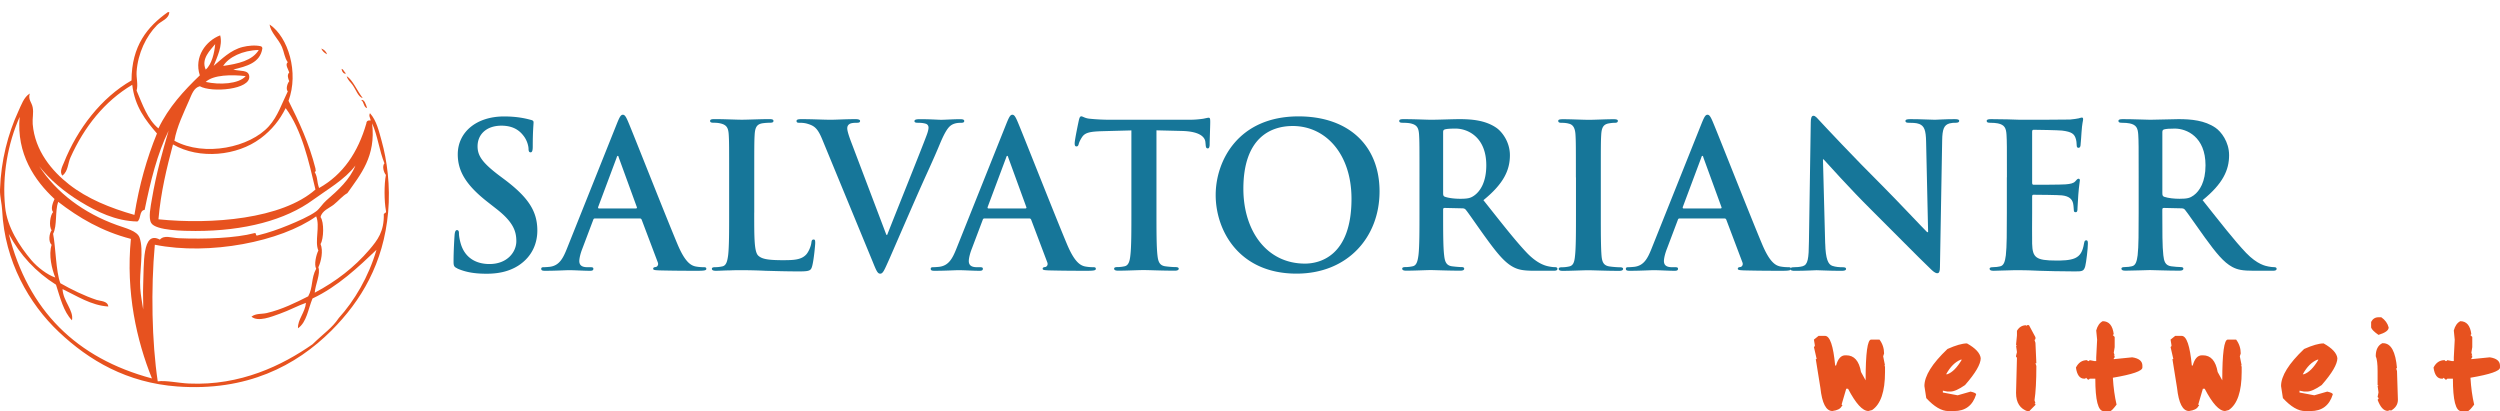
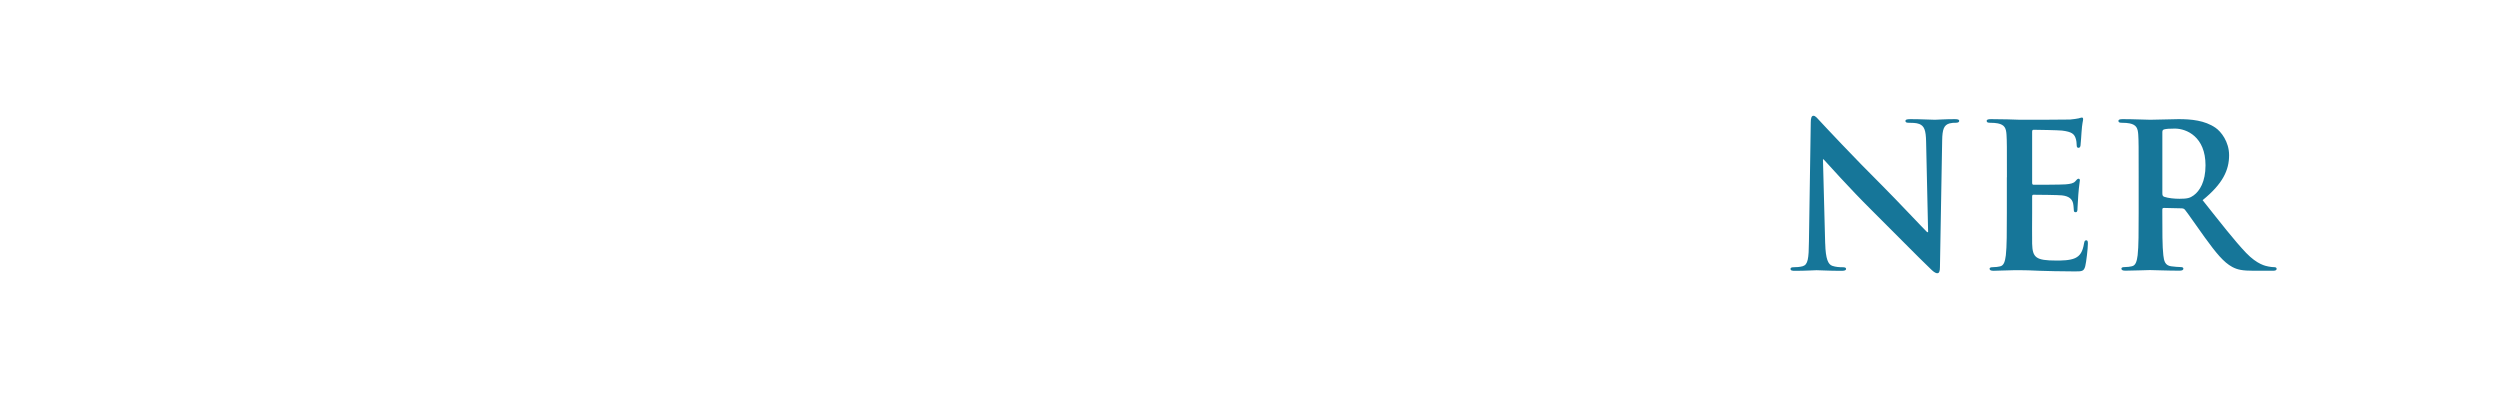
<svg xmlns="http://www.w3.org/2000/svg" id="Ebene_1" data-name="Ebene 1" viewBox="0 0 688.07 113.24">
  <defs>
    <style>.cls-2{fill:#167699}.cls-3{fill:#e7521f}</style>
  </defs>
-   <path d="M125.88 73.87c-.88-.39-1.05-.66-1.05-1.88 0-3.04.22-6.35.28-7.23.06-.83.22-1.43.66-1.43.5 0 .55.5.55.94 0 .72.22 1.88.5 2.82 1.21 4.09 4.47 5.58 7.89 5.58 4.97 0 7.4-3.37 7.4-6.29 0-2.71-.83-5.24-5.41-8.83l-2.54-1.99c-6.07-4.75-8.17-8.61-8.17-13.08 0-6.07 5.08-10.43 12.75-10.43 3.59 0 5.91.55 7.34.94.5.11.77.28.77.66 0 .72-.22 2.32-.22 6.62 0 1.21-.17 1.66-.61 1.66-.39 0-.55-.33-.55-.99 0-.5-.28-2.21-1.44-3.64-.83-1.05-2.43-2.71-6.02-2.71-4.09 0-6.57 2.37-6.57 5.69 0 2.54 1.27 4.47 5.85 7.95l1.55 1.16c6.68 5.02 9.05 8.83 9.05 14.08 0 3.2-1.21 7.01-5.19 9.61-2.76 1.77-5.85 2.26-8.78 2.26-3.2 0-5.69-.39-8.06-1.44l.02-.03ZM163.75 60.13c-.28 0-.39.11-.5.44l-2.98 7.89c-.55 1.38-.83 2.71-.83 3.37 0 .99.5 1.71 2.21 1.71h.83c.66 0 .83.11.83.44 0 .44-.33.55-.94.55-1.77 0-4.14-.17-5.85-.17-.61 0-3.64.17-6.51.17-.72 0-1.05-.11-1.05-.55 0-.33.22-.44.66-.44.5 0 1.27-.06 1.71-.11 2.54-.33 3.59-2.21 4.69-4.97l13.86-34.67c.66-1.6.99-2.21 1.55-2.21.5 0 .83.5 1.38 1.77 1.32 3.04 10.16 25.56 13.69 33.95 2.1 4.97 3.7 5.74 4.86 6.02.83.17 1.66.22 2.32.22.44 0 .72.06.72.44 0 .44-.5.55-2.54.55s-6.02 0-10.43-.11c-.99-.06-1.66-.06-1.66-.44 0-.33.22-.44.77-.5.39-.11.77-.61.5-1.27l-4.42-11.7c-.11-.28-.28-.39-.55-.39h-12.32Zm11.26-2.76c.28 0 .33-.17.28-.33l-4.97-13.64c-.06-.22-.11-.5-.28-.5s-.28.28-.33.5l-5.08 13.58c-.06.22 0 .39.22.39h10.16ZM207.58 58.53c0 7.07 0 10.88 1.16 11.87.94.83 2.37 1.21 6.68 1.21 2.93 0 5.08-.06 6.46-1.55.66-.72 1.33-2.26 1.44-3.31.06-.5.17-.83.61-.83.39 0 .44.28.44.94 0 .61-.39 4.75-.83 6.35-.33 1.21-.61 1.49-3.48 1.49-3.97 0-6.85-.11-9.33-.17a144.7 144.7 0 0 0-6.74-.17c-.61 0-1.82 0-3.15.06-1.27 0-2.7.11-3.81.11-.72 0-1.1-.17-1.1-.55 0-.28.22-.44.88-.44.83 0 1.49-.11 1.99-.22 1.1-.22 1.38-1.44 1.6-3.04.28-2.32.28-6.68.28-11.76V48.8c0-8.39 0-9.94-.11-11.7-.11-1.88-.55-2.76-2.37-3.15-.44-.11-1.1-.17-1.82-.17-.61 0-.94-.11-.94-.5s.39-.5 1.21-.5c2.59 0 6.07.17 7.56.17 1.33 0 5.35-.17 7.51-.17.77 0 1.16.11 1.16.5s-.33.5-.99.5c-.61 0-1.49.06-2.15.17-1.49.28-1.93 1.21-2.04 3.15-.11 1.77-.11 3.31-.11 11.7v9.72h-.01ZM226.24 38.21c-1.27-3.04-2.21-3.64-4.2-4.2-.83-.22-1.71-.22-2.15-.22-.5 0-.66-.17-.66-.5 0-.44.61-.5 1.43-.5 2.93 0 6.07.17 8 .17 1.38 0 4.03-.17 6.79-.17.66 0 1.27.11 1.27.5s-.33.5-.83.5c-.88 0-1.71.06-2.15.39-.39.28-.55.66-.55 1.16 0 .72.5 2.26 1.27 4.25l9.5 25.06h.22c2.37-6.07 9.55-23.85 10.88-27.49.28-.72.5-1.55.5-2.04 0-.44-.22-.88-.72-1.05-.66-.22-1.49-.28-2.21-.28-.5 0-.94-.06-.94-.44 0-.44.5-.55 1.55-.55 2.76 0 5.08.17 5.8.17.94 0 3.53-.17 5.19-.17.72 0 1.16.11 1.16.5s-.33.5-.88.5-1.71 0-2.71.66c-.72.5-1.55 1.44-3.04 4.97-2.15 5.19-3.64 8.17-6.62 14.96-3.53 8.06-6.13 14.08-7.34 16.84-1.44 3.2-1.77 4.09-2.54 4.09-.72 0-1.05-.77-2.1-3.37l-13.91-33.73h-.01ZM270.95 60.13c-.28 0-.39.11-.5.44l-2.98 7.89c-.55 1.38-.83 2.71-.83 3.37 0 .99.5 1.71 2.21 1.71h.83c.66 0 .83.11.83.44 0 .44-.33.55-.94.55-1.77 0-4.14-.17-5.85-.17-.61 0-3.64.17-6.51.17-.72 0-1.05-.11-1.05-.55 0-.33.22-.44.66-.44.5 0 1.27-.06 1.71-.11 2.54-.33 3.59-2.21 4.69-4.97l13.86-34.67c.66-1.6.99-2.21 1.55-2.21.5 0 .83.5 1.38 1.77 1.32 3.04 10.16 25.56 13.69 33.95 2.1 4.97 3.7 5.74 4.86 6.02.83.17 1.66.22 2.32.22.44 0 .72.06.72.44 0 .44-.5.55-2.54.55s-6.02 0-10.43-.11c-.99-.06-1.66-.06-1.66-.44 0-.33.22-.44.77-.5.39-.11.77-.61.5-1.27l-4.42-11.7c-.11-.28-.28-.39-.55-.39h-12.32Zm11.26-2.76c.28 0 .33-.17.28-.33l-4.97-13.64c-.06-.22-.11-.5-.28-.5s-.28.28-.33.5l-5.08 13.58c-.06.22 0 .39.22.39h10.16ZM311.41 35.89l-8.23.22c-3.2.11-4.53.39-5.35 1.6-.55.83-.83 1.49-.94 1.93-.11.44-.28.66-.61.66-.39 0-.5-.28-.5-.88 0-.88 1.05-5.91 1.16-6.35.17-.72.33-1.05.66-1.05.44 0 .99.55 2.37.66 1.6.17 3.7.28 5.52.28h21.86c1.77 0 2.98-.17 3.81-.28.83-.17 1.27-.28 1.49-.28.39 0 .44.33.44 1.16 0 1.16-.16 4.97-.16 6.4-.06.55-.17.88-.5.88-.44 0-.55-.28-.61-1.1l-.06-.61c-.11-1.44-1.6-2.98-6.51-3.09l-6.96-.17V58.5c0 5.08 0 9.44.28 11.81.17 1.55.5 2.76 2.15 2.98.77.11 1.99.22 2.82.22.61 0 .88.17.88.44 0 .39-.44.55-1.05.55-3.64 0-7.12-.17-8.67-.17-1.27 0-4.75.17-6.96.17-.72 0-1.1-.17-1.1-.55 0-.28.22-.44.88-.44.83 0 1.49-.11 1.99-.22 1.1-.22 1.44-1.44 1.6-3.04.28-2.32.28-6.68.28-11.76V35.86l.02.03ZM334.59 53.67c0-9.44 6.24-21.64 22.8-21.64 13.75 0 22.3 8 22.3 20.65s-8.83 22.63-22.85 22.63c-15.84 0-22.25-11.87-22.25-21.64Zm37.38 1.05c0-12.37-7.12-20.04-16.18-20.04-6.35 0-13.58 3.53-13.58 17.28 0 11.48 6.35 20.59 16.95 20.59 3.86 0 12.81-1.88 12.81-17.83ZM390.68 48.81c0-8.39 0-9.94-.11-11.7-.11-1.88-.55-2.76-2.37-3.15-.44-.11-1.38-.17-2.15-.17-.61 0-.94-.11-.94-.5s.39-.5 1.21-.5c2.93 0 6.4.17 7.56.17 1.88 0 6.07-.17 7.78-.17 3.48 0 7.18.33 10.16 2.37 1.54 1.05 3.75 3.86 3.75 7.56 0 4.09-1.71 7.84-7.29 12.37 4.91 6.18 8.72 11.1 11.98 14.52 3.09 3.2 5.35 3.59 6.18 3.75.61.11 1.1.17 1.55.17s.66.17.66.44c0 .44-.39.55-1.05.55h-5.25c-3.09 0-4.47-.28-5.91-1.05-2.37-1.27-4.47-3.86-7.56-8.12-2.21-3.04-4.75-6.79-5.46-7.62-.28-.33-.61-.39-.99-.39l-4.8-.11c-.28 0-.44.11-.44.44v.77c0 5.13 0 9.5.28 11.81.17 1.6.5 2.82 2.15 3.04.83.11 2.04.22 2.71.22.44 0 .66.17.66.44 0 .39-.39.55-1.1.55-3.2 0-7.29-.17-8.12-.17-1.05 0-4.53.17-6.74.17-.72 0-1.1-.17-1.1-.55 0-.28.22-.44.88-.44.83 0 1.49-.11 1.99-.22 1.1-.22 1.38-1.44 1.6-3.04.28-2.32.28-6.68.28-11.76v-9.72.04Zm6.51 4.36c0 .61.11.83.5.99 1.16.39 2.81.55 4.2.55 2.21 0 2.93-.22 3.92-.94 1.66-1.21 3.26-3.75 3.26-8.28 0-7.84-5.19-10.1-8.45-10.1-1.38 0-2.37.06-2.93.22-.39.11-.5.33-.5.77v16.78ZM433.73 48.81c0-8.39 0-9.94-.11-11.7-.11-1.88-.66-2.82-1.88-3.09-.61-.17-1.33-.22-1.99-.22-.55 0-.88-.11-.88-.55 0-.33.44-.44 1.33-.44 2.1 0 5.58.17 7.18.17 1.38 0 4.64-.17 6.74-.17.72 0 1.16.11 1.16.44 0 .44-.33.55-.88.55s-.99.06-1.66.17c-1.49.28-1.93 1.21-2.04 3.15-.11 1.77-.11 3.31-.11 11.7v9.72c0 5.35 0 9.72.22 12.09.17 1.49.55 2.48 2.21 2.71.77.11 1.99.22 2.82.22.61 0 .88.17.88.44 0 .39-.44.55-1.05.55-3.64 0-7.12-.17-8.61-.17-1.27 0-4.75.17-6.96.17-.72 0-1.1-.17-1.1-.55 0-.28.22-.44.88-.44.83 0 1.49-.11 1.99-.22 1.1-.22 1.44-1.16 1.6-2.76.28-2.32.28-6.68.28-12.04v-9.72h-.02ZM462.27 60.13c-.28 0-.39.11-.5.44l-2.98 7.89c-.55 1.38-.83 2.71-.83 3.37 0 .99.5 1.71 2.21 1.71h.83c.66 0 .83.11.83.44 0 .44-.33.55-.94.55-1.77 0-4.14-.17-5.85-.17-.61 0-3.64.17-6.51.17-.72 0-1.05-.11-1.05-.55 0-.33.22-.44.66-.44.5 0 1.27-.06 1.71-.11 2.54-.33 3.59-2.21 4.69-4.97l13.86-34.67c.66-1.6.99-2.21 1.55-2.21.5 0 .83.5 1.38 1.77 1.32 3.04 10.16 25.56 13.69 33.95 2.1 4.97 3.7 5.74 4.86 6.02.83.17 1.66.22 2.32.22.44 0 .72.06.72.44 0 .44-.5.55-2.54.55s-6.02 0-10.43-.11c-.99-.06-1.66-.06-1.66-.44 0-.33.22-.44.77-.5.39-.11.77-.61.5-1.27l-4.42-11.7c-.11-.28-.28-.39-.55-.39h-12.32Zm11.26-2.76c.28 0 .33-.17.28-.33l-4.97-13.64c-.06-.22-.11-.5-.28-.5s-.28.28-.33.5l-5.08 13.58c-.06.22 0 .39.22.39h10.16Z" class="cls-2" />
  <path d="M502.35 67.03c.11 4.31.83 5.74 1.93 6.13.94.33 1.99.39 2.87.39.61 0 .94.11.94.44 0 .44-.5.55-1.27.55-3.59 0-5.8-.17-6.85-.17-.5 0-3.09.17-5.96.17-.72 0-1.21-.06-1.21-.55 0-.33.33-.44.88-.44.72 0 1.71-.06 2.48-.28 1.44-.44 1.66-2.04 1.71-6.85l.5-32.68c0-1.1.17-1.88.72-1.88.61 0 1.1.72 2.04 1.71.66.72 9.05 9.72 17.11 17.72 3.75 3.75 11.21 11.7 12.15 12.59h.28l-.55-24.79c-.05-3.37-.55-4.42-1.88-4.97-.83-.33-2.15-.33-2.93-.33-.66 0-.88-.17-.88-.5 0-.44.61-.5 1.44-.5 2.87 0 5.52.17 6.68.17.61 0 2.71-.17 5.41-.17.72 0 1.27.06 1.27.5 0 .33-.33.5-.99.5-.55 0-.99 0-1.66.17-1.55.44-1.99 1.6-2.04 4.69l-.61 34.84c0 1.21-.22 1.71-.72 1.71-.61 0-1.27-.61-1.88-1.21-3.48-3.31-10.54-10.54-16.29-16.23-6.02-5.96-12.15-12.86-13.14-13.91h-.17l.61 23.19ZM552.36 48.81c0-8.39 0-9.94-.11-11.7-.11-1.88-.55-2.76-2.37-3.15-.44-.11-1.38-.17-2.15-.17-.61 0-.94-.11-.94-.5s.39-.5 1.21-.5c1.49 0 3.09.06 4.47.06 1.44.06 2.7.11 3.48.11 1.77 0 12.75 0 13.8-.06 1.05-.11 1.93-.22 2.37-.33.28-.06.61-.22.88-.22s.33.22.33.5c0 .39-.28 1.05-.44 3.59-.06.55-.17 2.98-.28 3.64-.05.28-.17.61-.55.61s-.5-.28-.5-.77c0-.39-.06-1.32-.33-1.99-.39-.99-.94-1.66-3.7-1.99-.94-.11-6.74-.22-7.84-.22-.28 0-.39.17-.39.55v13.97c0 .39.06.61.39.61 1.21 0 7.56 0 8.83-.11 1.33-.11 2.15-.28 2.65-.83.39-.44.61-.72.88-.72.22 0 .39.11.39.44s-.22 1.21-.44 4.03c-.05 1.1-.22 3.31-.22 3.7 0 .44 0 1.05-.5 1.05-.39 0-.5-.22-.5-.5-.06-.55-.06-1.27-.22-1.99-.28-1.1-1.05-1.93-3.09-2.15-1.05-.11-6.51-.17-7.84-.17-.28 0-.33.22-.33.55v4.36c0 1.88-.05 6.96 0 8.56.11 3.81.99 4.64 6.62 4.64 1.44 0 3.75 0 5.19-.66s2.1-1.82 2.48-4.08c.11-.61.22-.83.61-.83.44 0 .44.44.44.99 0 1.27-.44 5.02-.72 6.13-.39 1.44-.88 1.44-2.98 1.44-4.14 0-7.18-.11-9.55-.17-2.37-.11-4.08-.17-5.74-.17-.61 0-1.82 0-3.15.06-1.27 0-2.7.11-3.81.11-.72 0-1.1-.17-1.1-.55 0-.28.22-.44.88-.44.83 0 1.49-.11 1.99-.22 1.1-.22 1.38-1.44 1.6-3.04.28-2.32.28-6.68.28-11.76V48.8h.02ZM588.62 48.81c0-8.39 0-9.94-.11-11.7-.11-1.88-.55-2.76-2.37-3.15-.44-.11-1.38-.17-2.15-.17-.61 0-.94-.11-.94-.5s.39-.5 1.21-.5c2.93 0 6.4.17 7.56.17 1.88 0 6.07-.17 7.78-.17 3.48 0 7.18.33 10.16 2.37 1.54 1.05 3.75 3.86 3.75 7.56 0 4.09-1.71 7.84-7.29 12.37 4.91 6.18 8.72 11.1 11.98 14.52 3.09 3.2 5.35 3.59 6.18 3.75.61.11 1.1.17 1.55.17s.66.17.66.44c0 .44-.39.55-1.05.55h-5.25c-3.09 0-4.47-.28-5.91-1.05-2.37-1.27-4.47-3.86-7.56-8.12-2.21-3.04-4.75-6.79-5.46-7.62-.28-.33-.61-.39-.99-.39l-4.8-.11c-.28 0-.44.11-.44.44v.77c0 5.13 0 9.5.28 11.81.17 1.6.5 2.82 2.15 3.04.83.11 2.04.22 2.71.22.44 0 .66.17.66.44 0 .39-.39.55-1.1.55-3.2 0-7.29-.17-8.12-.17-1.05 0-4.53.17-6.74.17-.72 0-1.1-.17-1.1-.55 0-.28.22-.44.88-.44.83 0 1.49-.11 1.99-.22 1.1-.22 1.38-1.44 1.6-3.04.28-2.32.28-6.68.28-11.76v-9.72.04Zm6.52 4.36c0 .61.11.83.5.99 1.16.39 2.82.55 4.2.55 2.21 0 2.93-.22 3.92-.94 1.66-1.21 3.26-3.75 3.26-8.28 0-7.84-5.19-10.1-8.45-10.1-1.38 0-2.37.06-2.93.22-.39.11-.5.33-.5.77v16.78Z" class="cls-2" />
  <path d="M106.6 53.15c0 29.35-23.79 53.15-53.15 53.15S.31 82.5.31 53.15 24.1 0 53.45 0s53.15 23.79 53.15 53.15Z" style="fill:none" />
-   <path d="M101.03 29.76c-1.01-.27-.81-1.73-1.61-2.2.84-.37 1.35 1.31 1.61 2.2ZM99.82 26.96c-1.18-.17-1.84-2.27-2.8-3.6-.6-.84-1.29-1.27-1.6-2.4 1.65 1.01 2.93 4.14 4.4 6ZM95.23 20.15c-.48.46-1.21-.51-1.2-1.2.62.18.66.95 1.2 1.2ZM88.42 13.35c.78.29 1.32.82 1.61 1.6-.72-.35-1.29-.84-1.61-1.6ZM105.03 38.76c-.74-2.63-1.37-5.54-3.2-7.61-.41.75.07 1.26.2 2-.74-.08-1.17.16-1.2.81-2.29 7.97-6.42 14.1-13.01 17.79-.71-2.04-.31-2.77-1.2-4.4.5-.35.22-.25.2-.99-1.75-6.92-4.51-12.83-7.41-18.61 2.87-7.81-.05-17.51-5.2-21.01.28 2.24 2.39 3.88 3.4 6.21.61 1.4.67 2.91 1.6 4.19-.86.6.19 2.03.4 2.81-.66.64-.33 1.67 0 2.4-.54.63-.99 2.2-.4 2.8-1.64 3.34-2.74 6.84-5.2 9.59-5.18 5.8-17.64 8.53-26.01 4 .61-3.75 2.65-7.89 4-11 .85-1.99 1.4-3.59 3-4 3.26 1.83 14.09.94 13.6-2.8-.24-1.82-2.53-1.25-4.39-1.8 3.67-.91 7.39-1.81 8-5.81-.03-.3-.11-.46-.4-.59-1.56-.38-3.55-.17-5 .19-3.38.83-5.87 3.42-8.01 5.2.94-2.38 2.55-5.6 1.8-8.4-3.88 1.47-7.28 5.89-5.6 11.01-4.42 4.24-8.58 8.75-11.4 14.6-2.99-2.47-4.37-6.56-6-10.4.46-1.71-.12-3.49 0-5.2.34-5.08 2.64-9.81 5.6-12.8 1.24-1.27 3.26-1.65 3.4-3.6h-.4c-5.61 3.98-9.97 9.22-10 18.8-8.33 4.75-14.91 13.35-18.6 22.6-.38.94-1.35 2.65-.4 3.6 1.58-1.28 1.45-3.33 2.2-5 3.76-8.38 9.37-15.48 17-20 .7 6.03 3.69 9.78 6.8 13.4-2.77 6.77-4.89 14.18-6.2 22.41-6.73-1.92-12.97-4.46-18-8.4-4.67-3.67-9.39-9.2-10-16.61-.12-1.57.29-3.08 0-4.59-.26-1.42-1.32-2.1-.8-3.81-1.65 1.01-2.35 3.18-3.2 5.01C2.22 36.79.28 44.09 0 52.16c-.06 2 .51 3.82.6 5.8.69 13.94 7.38 25.64 15.61 33.41 8.28 7.83 18.71 13.98 32.61 15 19.02 1.39 32.66-5.65 42.41-15.4 8.16-8.16 14.34-18.49 15.6-32.6.64-7.19-.29-14.21-1.8-19.61ZM71.22 13.75c-1.78 2.95-5.67 3.79-9.8 4.4 1.52-2.42 5.3-4.29 9.8-4.4Zm-3.6 7.2c-1.92 2.21-7.28 2.44-11 1.6 2.09-1.98 7.14-2.05 11-1.6Zm-8.4-8.8c-.17 2.24-.93 5.6-2.6 7-1.35-2.96 1.29-5.37 2.6-7Zm12.4 26.01c3.23-2.41 5.38-5.15 7-8.4 4.46 6.02 6.41 14.79 8.2 22.4-9.18 8.12-28.51 9.69-43.21 8.2.65-7.55 2.28-14.13 4-20.61 7.33 4.25 17.72 3.1 24-1.6h.01Zm-49.41 17.4c4.36 2.65 9.59 5.29 15.6 5.4 1.06-.68.45-3.01 2-3.2 1.61-7.86 3.47-15.47 6.6-21.8-1.7 5.83-3.41 11.78-4.6 18.81-.37 2.17-1.01 5.17-.2 6.59 1.22 2.14 9.25 2.21 12.2 2.21 13.44 0 24.74-2.97 32.41-8.61 3.67-2.69 8.7-5.52 11.6-9.4-1.5 3.81-4.72 6.76-8.01 9.61-1.02.88-1.83 2.28-2.79 2.99-1.83 1.36-5.21 2.81-7.61 3.8-2.69 1.11-5.49 2.09-8.4 2.8-.9.37-.27-.8-1-.6-5.09 1.36-13.66 1.71-20.81 1.4-2.05-.09-4-.96-5.2.39-4.95-2.64-4.34 6.8-4.6 12.61-.11 2.24.08 5.04 0 6.6-.26-1.86-.66-3.74-.8-5.8-.32-4.56 1.07-10.48-.2-14-.66-1.82-3.82-2.55-6.2-3.41-9.16-3.29-16.64-8.88-21.41-16.2 2.93 3.72 6.87 7.04 11.4 9.8h.02Zm-16.8-23.4c-.92 10.17 4.12 17.53 9.6 22.61-.42.92-1.16 2.71-.4 3.6-.78.84-1.24 3.84-.4 5-.68.9-.96 3.18 0 4.01-.91 2.73.1 6.77 1 9-2.13-.71-4.9-2.79-6.6-4.8-3.21-3.8-6.65-9.05-7.2-14.61-.87-8.68.76-17.51 4-24.8Zm-3 32.2c3.12 5.88 7.49 10.52 13 14 1.16 3.58 2.06 7.41 4.4 9.8.54-2.73-2.45-5.24-2.6-8.6 3.83 1.83 7.88 4.52 12.6 4.8-.17-1.57-2.16-1.46-3.2-1.81-3.36-1.11-6.98-2.87-10-4.6-1.23-3.12-1.28-10.05-2-13.6 1.17-2.23.5-6.3 1.4-8.8 5.69 4.38 12.01 8.13 20.01 10.2-1.42 14.74 1.6 28.01 5.8 38.41C21 98.59 7.73 85.45 2.41 64.35Zm90.81 23.2c-1.85 2.76-4.05 4.11-7.21 7.2-8.29 5.79-19.8 11.43-34 10.8-2.86-.12-6.33-.92-8.6-.6-1.62-10.88-1.91-25.4-.8-37.6 15.09 3.02 34.67-.87 44.41-7.81 1.12 2.65-.48 6.92.6 9.4-.6 1.17-1.24 3.86-.6 5.01-1.46 2.69-.82 5.16-2.2 7.6-3.38 1.72-7.27 3.64-11.4 4.6-1.41.33-2.97.03-4.21 1 1.84 1.53 5.45.03 7.8-.81 2.58-.91 5.02-2.25 7.2-3-.25 2.7-2.32 4.6-2.2 7 2.41-1.65 2.8-5.34 4-8.2 6.95-3.26 12.73-8.75 17.61-13.4-2.18 7.49-6.1 14.06-10.4 18.8Zm12.41-28.6c.1 4.76-1.69 7.1-4 9.8-4.09 4.79-9.17 8.72-15.01 11.8.17-2.29 1.66-5.21 1-7 .75-1.51 1.4-4.58.6-6.4.89-1.39 1.02-6.04 0-7.41.4-1.78 2.41-2.47 3.6-3.4 1.34-1.06 2.35-2.37 3.79-3.2 3.58-5.08 7.91-10.09 6.8-19.2 1.51 3.29 2 7.6 3.4 11-.7.77-.19 2.54.4 3.2-.51 2.62-.47 7.19 0 9.8.21.74-.42.64-.6 1h.02ZM500.51 92.44h1.78c1.36 0 2.29 2.72 2.8 8.16h.25c.51-1.87 1.36-2.81 2.54-2.81h.25c2.19 0 3.54 1.53 4.07 4.59l1.27 2.3c0-7.48.51-11.22 1.52-11.22h2.29c.85 1.13 1.27 2.41 1.27 3.83l-.25.77.51 2.55h-.25l.25.26v1.53c0 5.37-1.19 8.86-3.56 10.46l-1.02.26c-1.6 0-3.46-2.04-5.59-6.12h-.51l-1.27 4.34.25.25-.25.25c-.34.68-1.19 1.11-2.54 1.28-1.74 0-2.84-2.13-3.3-6.38l-1.27-7.91h.25l-.76-3.32.25-.26V95l-.25-1.53 1.27-1.02ZM541.34 94.5c2.37 1.32 3.64 2.68 3.81 4.08 0 1.64-1.44 4.11-4.32 7.4-1.71 1.19-3.06 1.79-4.07 1.79H536l-1.27-.25v.51l4.07.77 3.56-1.02c1.02.23 1.53.48 1.53.77-.95 3.06-2.98 4.59-6.1 4.59h-1.53c-1.88 0-3.91-1.19-6.1-3.57l-.51-3.32c0-2.78 2.12-6.18 6.35-10.2 2.29-1.02 4.07-1.53 5.34-1.53v-.02Zm-5.71 8.51h.31c1.37-.48 2.7-1.82 4-4.01h-.31c-1.54.62-2.87 1.95-4 4.01ZM557.67 89.49v.25l.25-.25h.51l1.78 3.32v.51l-.25.26.25.77.25 5.61h-.25l.25.77c0 4.08-.17 7.23-.51 9.44l.25.77h-.25l.25.26v.25l-1.78 1.79h-.25c-2.2-.71-3.3-2.41-3.3-5.1l.25-9.69-.25-.25v-.26l.25-1.02-.25-1.79h.25l-.25-.25.25-2.55v-1.28c.59-1.02 1.44-1.53 2.54-1.53v-.03ZM578.71 88.4c1.74 0 2.75 1.19 3.05 3.57l-.25.25.51.51v2.81l-.25 1.53.25.77h-.25l.25.25v.25l-.25.26v.25l5.08-.51c1.86.28 2.8 1.05 2.8 2.3v.51c0 .95-2.71 1.89-8.13 2.81.17 2.76.51 5.23 1.02 7.4-.89 1.19-1.48 1.79-1.78 1.79h-1.78c-1.52 0-2.29-2.98-2.29-8.93h-1.53l-.25.26h-.25l-.51-.51-.25.25h-.25c-1.24 0-2.01-1.02-2.29-3.06.68-1.36 1.69-2.04 3.05-2.04l.25.25h.25l.25-.25 1.27.25h.51v-1.02l.25-4.85-.25-2.55c.34-1.26.93-2.11 1.78-2.55h-.01ZM598.67 92.44h1.78c1.36 0 2.29 2.72 2.8 8.16h.25c.51-1.87 1.36-2.81 2.54-2.81h.25c2.19 0 3.54 1.53 4.07 4.59l1.27 2.3c0-7.48.51-11.22 1.52-11.22h2.29c.85 1.13 1.27 2.41 1.27 3.83l-.25.77.51 2.55h-.25l.25.26v1.53c0 5.37-1.19 8.86-3.56 10.46l-1.02.26c-1.6 0-3.46-2.04-5.59-6.12h-.51l-1.27 4.34.25.25-.25.25c-.34.68-1.19 1.11-2.54 1.28-1.74 0-2.84-2.13-3.3-6.38l-1.27-7.91h.25l-.76-3.32.25-.26V95l-.25-1.53 1.27-1.02ZM639.5 94.5c2.37 1.32 3.64 2.68 3.81 4.08 0 1.64-1.44 4.11-4.32 7.4-1.71 1.19-3.06 1.79-4.07 1.79h-.76l-1.27-.25v.51l4.07.77 3.56-1.02c1.02.23 1.53.48 1.53.77-.95 3.06-2.98 4.59-6.1 4.59h-1.53c-1.88 0-3.91-1.19-6.1-3.57l-.51-3.32c0-2.78 2.12-6.18 6.35-10.2 2.29-1.02 4.07-1.53 5.34-1.53v-.02Zm-5.71 8.51h.31c1.37-.48 2.7-1.82 4-4.01h-.31c-1.54.62-2.87 1.95-4 4.01ZM654.64 87.32h.76c1.06.74 1.74 1.67 2.03 2.81 0 .79-.93 1.47-2.8 2.04-1.21-.84-1.89-1.52-2.03-2.04V88.6c.44-.85 1.12-1.28 2.03-1.28Zm1.02 7.14h.25c2.15 0 3.42 2.3 3.81 6.89h-.25l.25.77.25 7.91c0 1.3-.68 2.32-2.03 3.06v-.25l-.76.25c-1.12 0-2.05-1.02-2.8-3.06l.25-.26v-.25l-.25-.25.25-1.28-.25-1.79h.25l-.25-.25v-3.83c0-1.98-.17-3.34-.51-4.08 0-1.77.59-2.96 1.78-3.57h.01ZM677.13 88.4c1.74 0 2.75 1.19 3.05 3.57l-.25.25.51.51v2.81l-.25 1.53.25.77h-.25l.25.25v.25l-.25.26v.25l5.08-.51c1.86.28 2.8 1.05 2.8 2.3v.51c0 .95-2.71 1.89-8.13 2.81.17 2.76.51 5.23 1.02 7.4-.89 1.19-1.48 1.79-1.78 1.79h-1.78c-1.52 0-2.29-2.98-2.29-8.93h-1.53l-.25.26h-.25l-.51-.51-.25.25h-.25c-1.24 0-2.01-1.02-2.29-3.06.68-1.36 1.69-2.04 3.05-2.04l.25.25h.25l.25-.25 1.27.25h.51v-1.02l.25-4.85-.25-2.55c.34-1.26.93-2.11 1.78-2.55h-.01Z" class="cls-3" />
</svg>